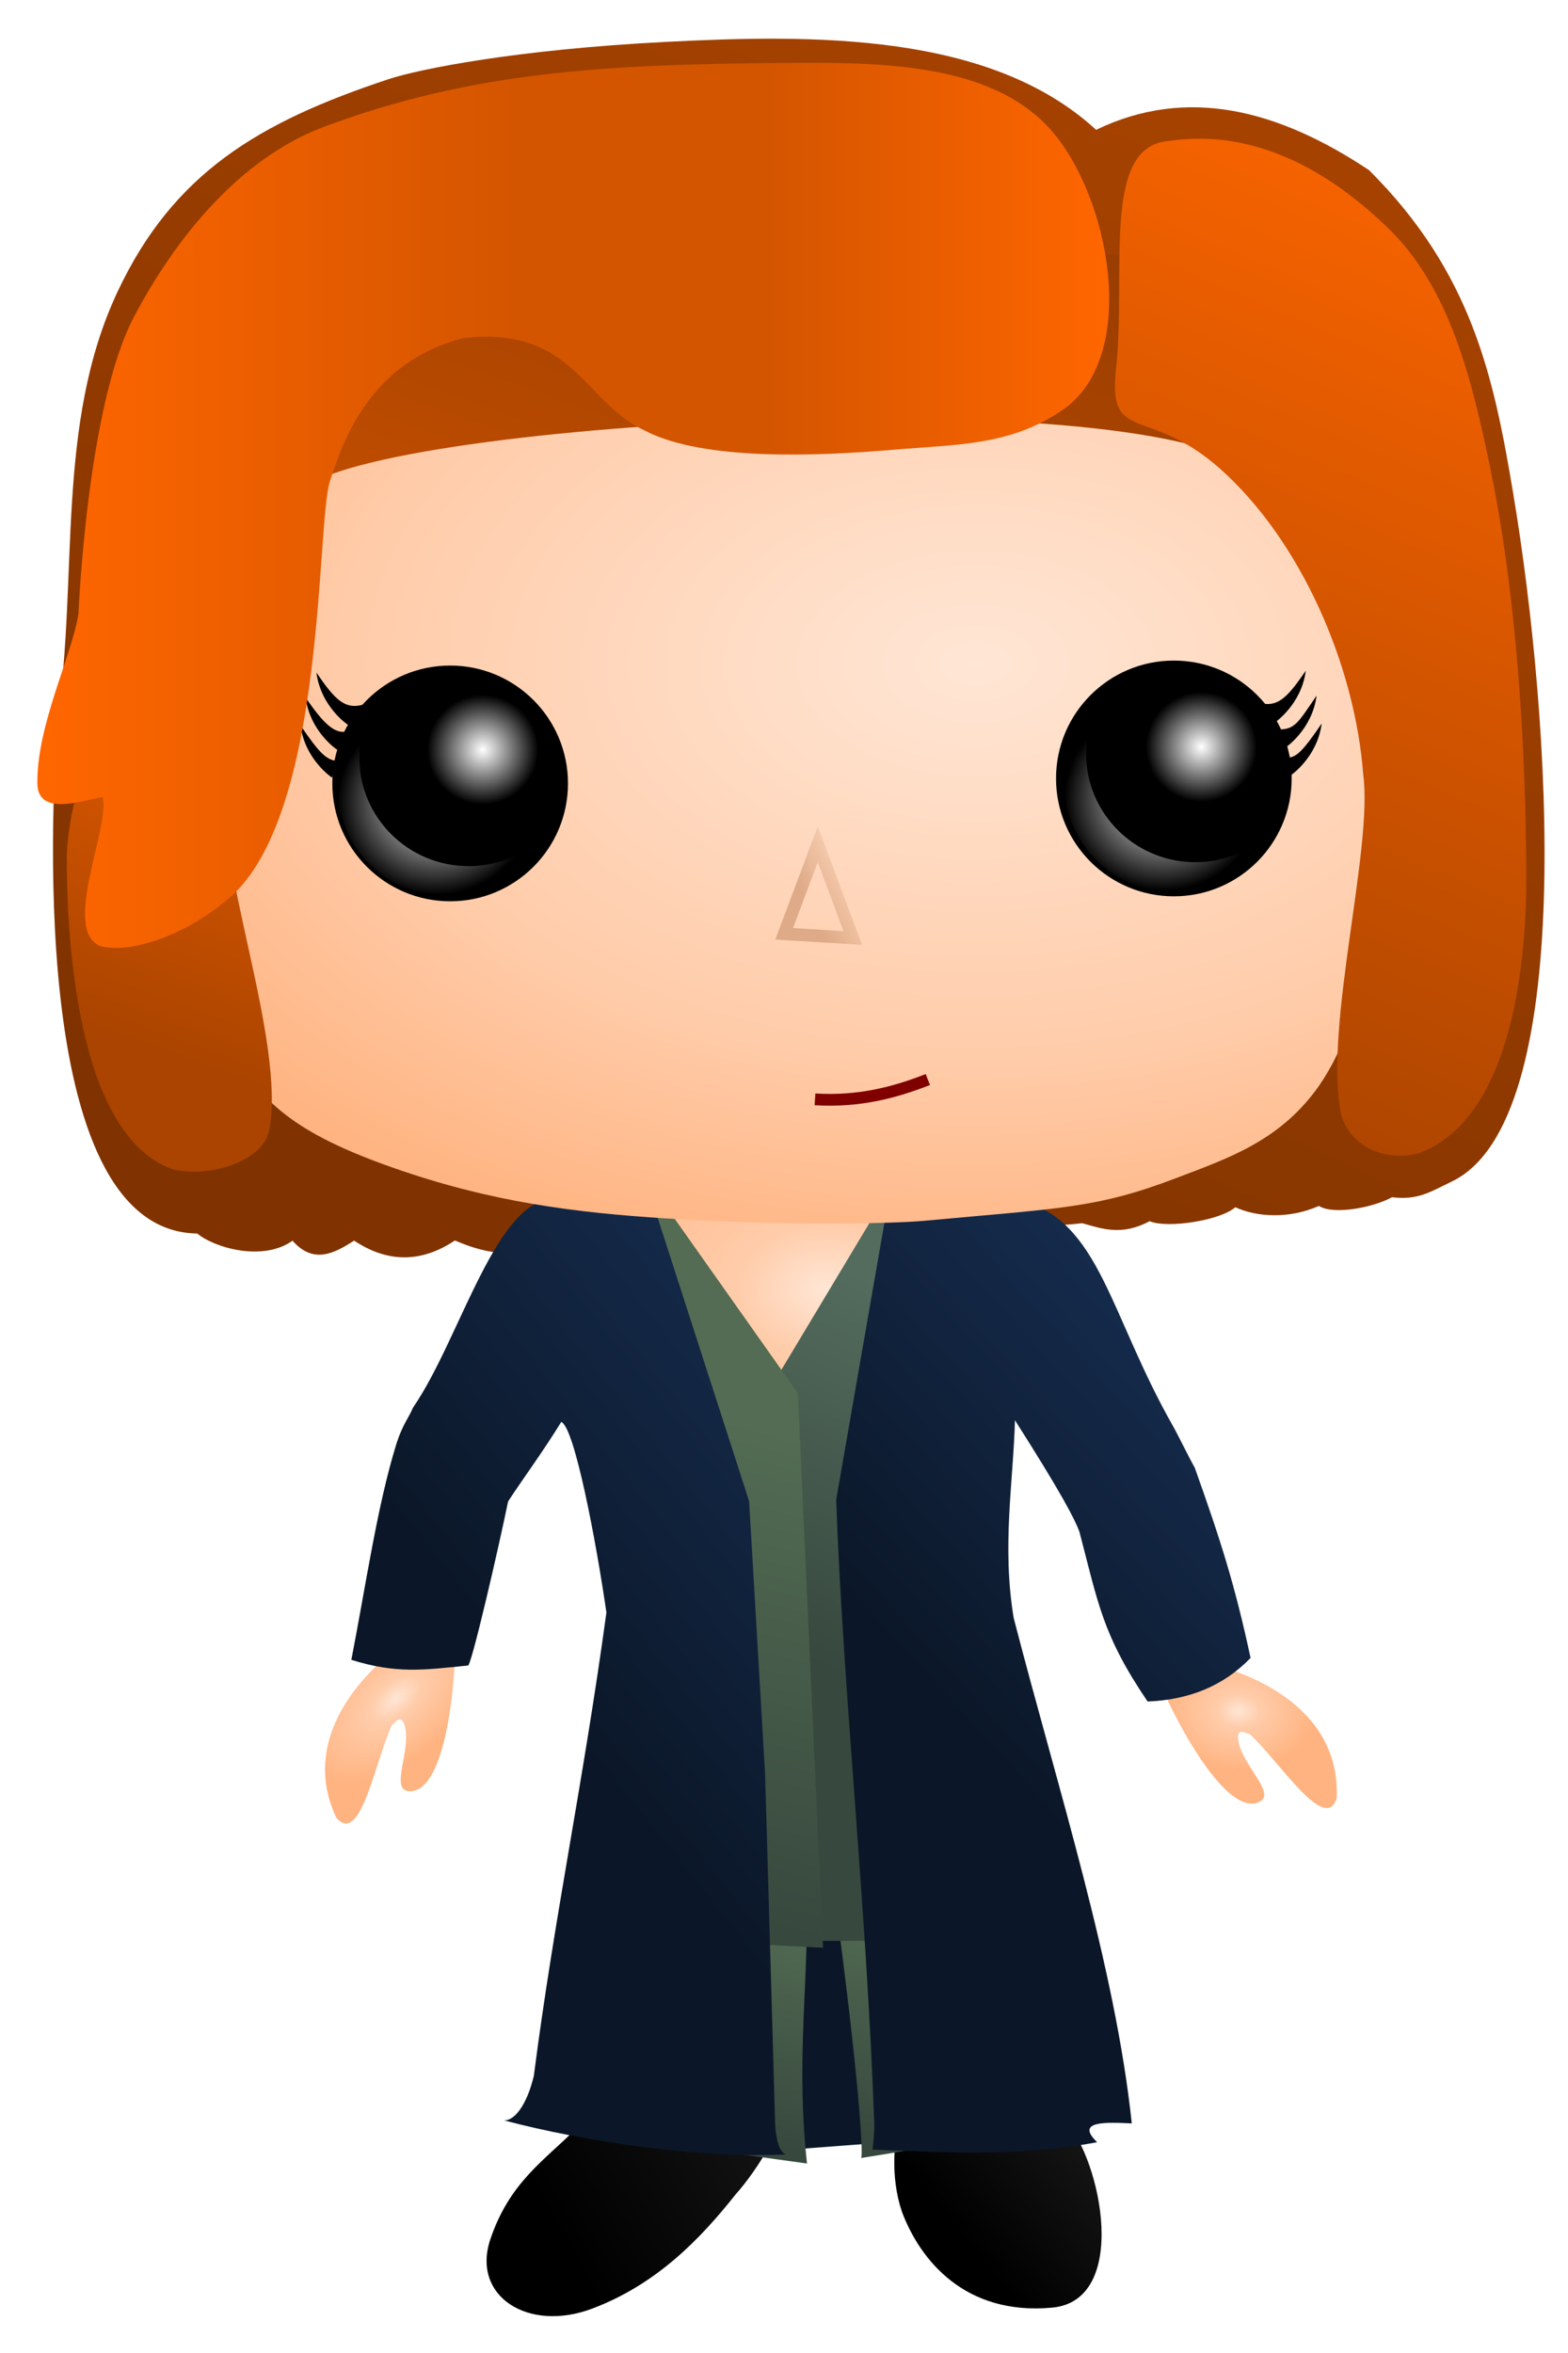
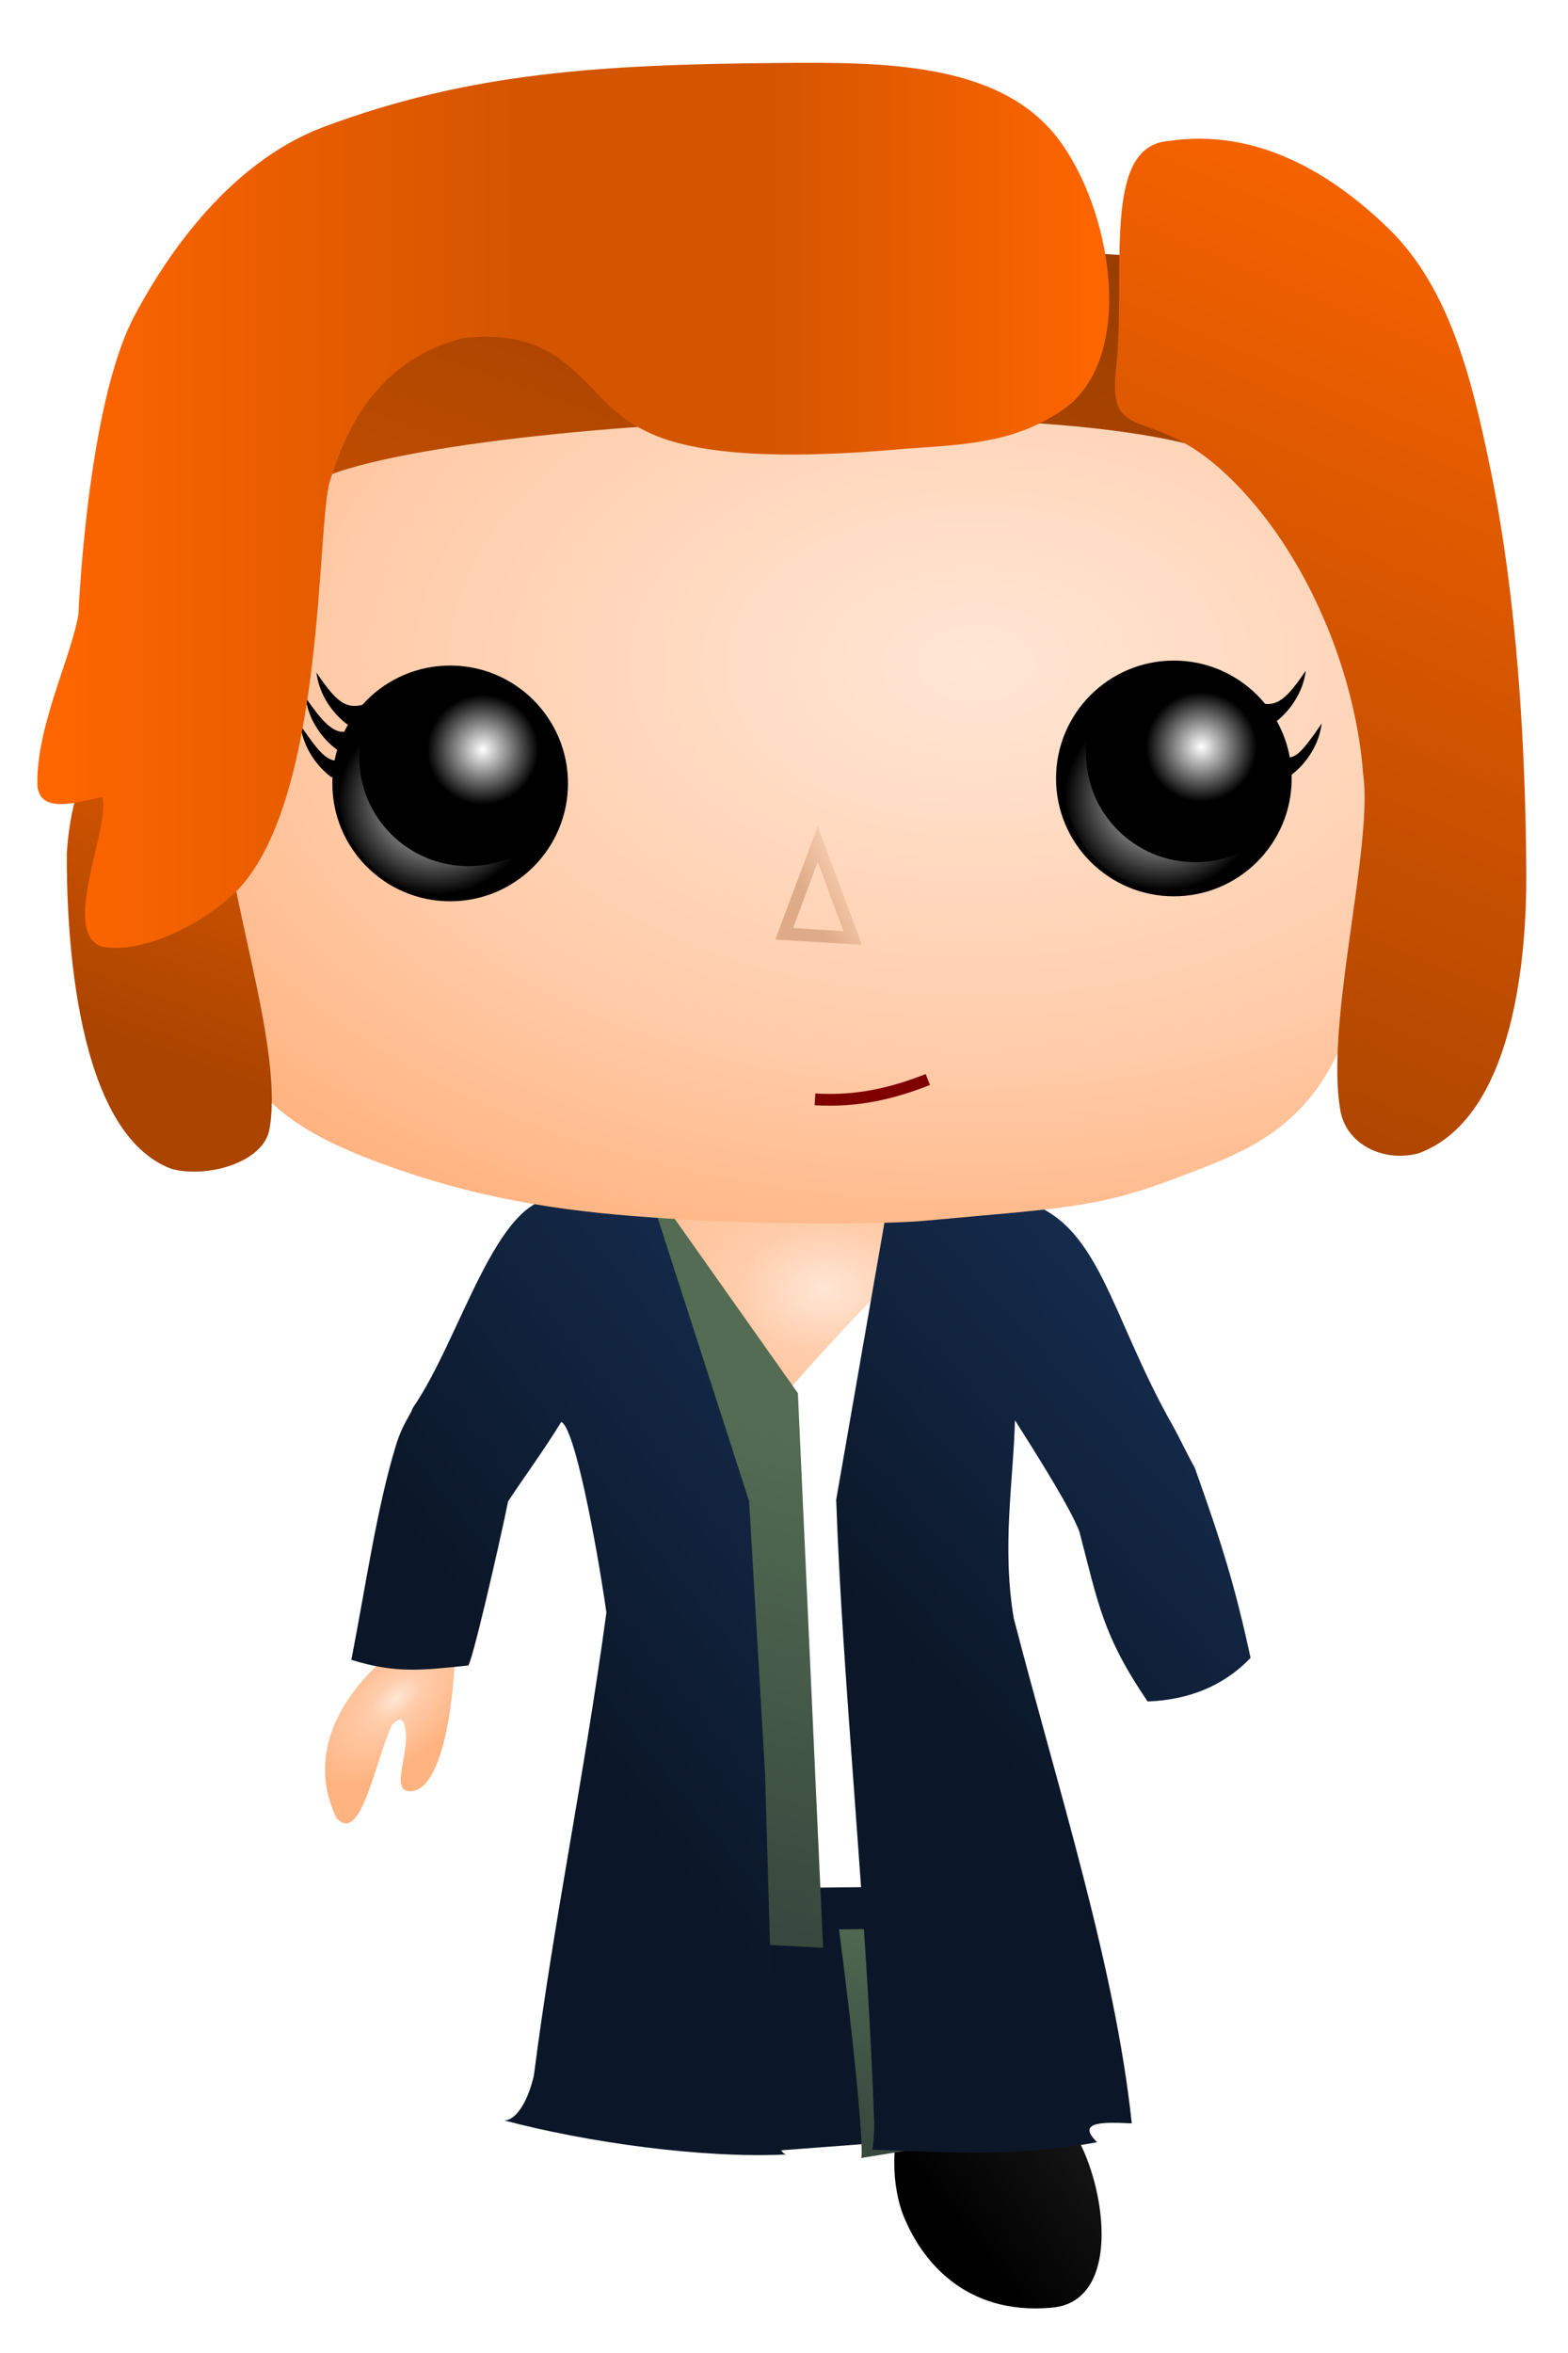
<svg xmlns="http://www.w3.org/2000/svg" xmlns:ns1="http://www.inkscape.org/namespaces/inkscape" xmlns:ns2="http://sodipodi.sourceforge.net/DTD/sodipodi-0.dtd" xmlns:xlink="http://www.w3.org/1999/xlink" width="200" height="300" id="svg2" version="1.1" ns1:version="0.48.5 r10040" ns2:docname="scully.svg">
  <defs id="defs4">
    <linearGradient ns1:collect="always" id="linearGradient3913">
      <stop style="stop-color:#deaa87;stop-opacity:1;" offset="0" id="stop3915" />
      <stop style="stop-color:#deaa87;stop-opacity:0;" offset="1" id="stop3917" />
    </linearGradient>
    <linearGradient ns1:collect="always" id="linearGradient3889">
      <stop style="stop-color:#000000;stop-opacity:1;" offset="0" id="stop3891" />
      <stop style="stop-color:#1a1a1a;stop-opacity:1" offset="1" id="stop3893" />
    </linearGradient>
    <linearGradient id="linearGradient3873">
      <stop style="stop-color:#0b1728;stop-opacity:1" offset="0" id="stop3875" />
      <stop style="stop-color:#162d50;stop-opacity:1" offset="1" id="stop3877" />
    </linearGradient>
    <linearGradient ns1:collect="always" id="linearGradient4187">
      <stop style="stop-color:#536c5d;stop-opacity:1" offset="0" id="stop4189" />
      <stop style="stop-color:#37483e;stop-opacity:1" offset="1" id="stop4191" />
    </linearGradient>
    <linearGradient ns1:collect="always" id="linearGradient4171">
      <stop style="stop-color:#536c53;stop-opacity:1;" offset="0" id="stop4173" />
      <stop style="stop-color:#37483e;stop-opacity:1" offset="1" id="stop4175" />
    </linearGradient>
    <linearGradient id="linearGradient4101">
      <stop id="stop4103" offset="0" style="stop-color:#ffe6d5;stop-opacity:1" />
      <stop style="stop-color:#ffccaa;stop-opacity:1" offset="0.278" id="stop4105" />
      <stop id="stop4107" offset="1" style="stop-color:#ffb380;stop-opacity:1" />
    </linearGradient>
    <linearGradient id="linearGradient4495" ns1:collect="always">
      <stop id="stop4497" offset="0" style="stop-color:#ff6600;stop-opacity:1" />
      <stop style="stop-color:#d45500;stop-opacity:1" offset="0.447" id="stop4501" />
      <stop id="stop4503" offset="0.685" style="stop-color:#d45500;stop-opacity:1" />
      <stop id="stop4499" offset="1" style="stop-color:#ff6600;stop-opacity:1" />
    </linearGradient>
    <linearGradient id="linearGradient4441" ns1:collect="always">
      <stop id="stop4443" offset="0" style="stop-color:#803300;stop-opacity:1" />
      <stop id="stop4445" offset="1" style="stop-color:#d45500;stop-opacity:1" />
    </linearGradient>
    <linearGradient ns1:collect="always" id="linearGradient4382">
      <stop style="stop-color:#ff6600;stop-opacity:1" offset="0" id="stop4384" />
      <stop style="stop-color:#aa4400;stop-opacity:1" offset="1" id="stop4386" />
    </linearGradient>
    <linearGradient ns1:collect="always" id="linearGradient4374">
      <stop style="stop-color:#aa4400;stop-opacity:1" offset="0" id="stop4376" />
      <stop style="stop-color:#803300;stop-opacity:1" offset="1" id="stop4378" />
    </linearGradient>
    <linearGradient id="linearGradient4324">
      <stop style="stop-color:#ffe6d5;stop-opacity:1" offset="0" id="stop4326" />
      <stop id="stop4368" offset="0.624" style="stop-color:#ffccaa;stop-opacity:1" />
      <stop style="stop-color:#ffb380;stop-opacity:1" offset="1" id="stop4328" />
    </linearGradient>
    <linearGradient id="linearGradient3799">
      <stop style="stop-color:#ffffff;stop-opacity:1;" offset="0" id="stop3801" />
      <stop style="stop-color:#ffffff;stop-opacity:0;" offset="1" id="stop3803" />
    </linearGradient>
    <radialGradient ns1:collect="always" xlink:href="#linearGradient3799-3" id="radialGradient3805-2" cx="429.821" cy="163.255" fx="429.821" fy="163.255" r="9.464" gradientUnits="userSpaceOnUse" />
    <linearGradient id="linearGradient3799-3">
      <stop style="stop-color:#ffffff;stop-opacity:1;" offset="0" id="stop3801-1" />
      <stop style="stop-color:#ffffff;stop-opacity:0;" offset="1" id="stop3803-6" />
    </linearGradient>
    <radialGradient ns1:collect="always" xlink:href="#linearGradient3799-2" id="radialGradient3860-8" cx="428.031" cy="161.656" fx="428.031" fy="161.656" r="12.531" gradientTransform="matrix(1,0,0,0.945,0,8.869)" gradientUnits="userSpaceOnUse" />
    <linearGradient id="linearGradient3799-2">
      <stop style="stop-color:#ffffff;stop-opacity:1;" offset="0" id="stop3801-7" />
      <stop style="stop-color:#ffffff;stop-opacity:0;" offset="1" id="stop3803-7" />
    </linearGradient>
    <radialGradient ns1:collect="always" xlink:href="#linearGradient3906-4" id="radialGradient3912-0" cx="433.861" cy="155.347" fx="433.861" fy="155.347" r="7.324" gradientUnits="userSpaceOnUse" />
    <linearGradient ns1:collect="always" id="linearGradient3906-4">
      <stop style="stop-color:#ffffff;stop-opacity:1;" offset="0" id="stop3908-9" />
      <stop style="stop-color:#ffffff;stop-opacity:0;" offset="1" id="stop3910-4" />
    </linearGradient>
    <radialGradient r="12.531" fy="161.656" fx="428.031" cy="161.656" cx="428.031" gradientTransform="matrix(1,0,0,0.945,-279.747,701.348)" gradientUnits="userSpaceOnUse" id="radialGradient3877" xlink:href="#linearGradient3799" ns1:collect="always" />
    <radialGradient r="7.324" fy="155.347" fx="433.861" cy="155.347" cx="433.861" gradientUnits="userSpaceOnUse" id="radialGradient4039" xlink:href="#linearGradient3799" ns1:collect="always" />
    <filter ns1:collect="always" id="filter4018-6" x="-0.3" width="1.6" y="-0.3" height="1.6" color-interpolation-filters="sRGB">
      <feGaussianBlur ns1:collect="always" stdDeviation="1.831" id="feGaussianBlur4020-0" />
    </filter>
    <radialGradient ns1:collect="always" xlink:href="#linearGradient3799" id="radialGradient3860" cx="428.031" cy="161.656" fx="428.031" fy="161.656" r="12.531" gradientTransform="matrix(1,0,0,0.945,-372.449,701.849)" gradientUnits="userSpaceOnUse" />
    <radialGradient ns1:collect="always" xlink:href="#linearGradient3799" id="radialGradient3912" cx="433.861" cy="155.347" fx="433.861" fy="155.347" r="7.324" gradientUnits="userSpaceOnUse" />
    <filter ns1:collect="always" id="filter4018" x="-0.3" width="1.6" y="-0.3" height="1.6" color-interpolation-filters="sRGB">
      <feGaussianBlur ns1:collect="always" stdDeviation="1.831" id="feGaussianBlur4020" />
    </filter>
    <radialGradient ns1:collect="always" xlink:href="#linearGradient4324" id="radialGradient4330" cx="488.93" cy="140.046" fx="488.93" fy="140.046" r="78.569" gradientTransform="matrix(1.614,-0.008,0.005,1.018,-665.405,698.308)" gradientUnits="userSpaceOnUse" />
    <linearGradient ns1:collect="always" xlink:href="#linearGradient4374" id="linearGradient4380" x1="531.41" y1="53.98" x2="455.073" y2="223.449" gradientUnits="userSpaceOnUse" gradientTransform="translate(-372.335,692.985)" />
    <linearGradient ns1:collect="always" xlink:href="#linearGradient4495" id="linearGradient4388" x1="377.102" y1="123.804" x2="513.696" y2="123.804" gradientUnits="userSpaceOnUse" gradientTransform="translate(-372.335,692.985)" />
    <linearGradient gradientTransform="translate(-396.684,707.835)" ns1:collect="always" xlink:href="#linearGradient4441" id="linearGradient4388-6" x1="520.352" y1="27.685" x2="474.93" y2="154.964" gradientUnits="userSpaceOnUse" />
    <linearGradient gradientTransform="translate(-248.353,693.193)" ns1:collect="always" xlink:href="#linearGradient4382" id="linearGradient4388-60" x1="436.265" y1="72.107" x2="382.893" y2="197.177" gradientUnits="userSpaceOnUse" />
    <linearGradient gradientTransform="matrix(-1,0,0,1,453.696,695.541)" ns1:collect="always" xlink:href="#linearGradient4382" id="linearGradient4388-60-4" x1="410.306" y1="126.612" x2="433.846" y2="191.21" gradientUnits="userSpaceOnUse" />
    <radialGradient ns1:collect="always" xlink:href="#linearGradient4324-8" id="radialGradient4330-4" cx="488.93" cy="140.046" fx="488.93" fy="140.046" r="78.569" gradientTransform="matrix(1.614,-0.008,0.005,1.018,-293.069,5.323)" gradientUnits="userSpaceOnUse" />
    <linearGradient id="linearGradient4324-8">
      <stop style="stop-color:#ffe6d5;stop-opacity:1" offset="0" id="stop4326-8" />
      <stop id="stop4368-2" offset="0.624" style="stop-color:#ffccaa;stop-opacity:1" />
      <stop style="stop-color:#ffb380;stop-opacity:1" offset="1" id="stop4328-4" />
    </linearGradient>
    <radialGradient r="78.569" fy="140.745" fx="471.851" cy="140.745" cx="471.851" gradientTransform="matrix(0.521,-0.013,0.01,0.385,-141.904,868.704)" gradientUnits="userSpaceOnUse" id="radialGradient4080" xlink:href="#linearGradient4101" ns1:collect="always" />
    <radialGradient ns1:collect="always" xlink:href="#linearGradient4101" id="radialGradient4119" cx="531.088" cy="279.116" fx="531.088" fy="279.116" r="9.849" gradientTransform="matrix(1,0,0,0.769,-373.093,755.856)" gradientUnits="userSpaceOnUse" />
    <linearGradient ns1:collect="always" xlink:href="#linearGradient4171" id="linearGradient4177" x1="485.714" y1="245.755" x2="469.464" y2="305.219" gradientUnits="userSpaceOnUse" gradientTransform="translate(-372.335,692.985)" />
    <linearGradient ns1:collect="always" xlink:href="#linearGradient4187" id="linearGradient4193" x1="497.857" y1="229.326" x2="477.5" y2="272.362" gradientUnits="userSpaceOnUse" gradientTransform="translate(-372.335,692.985)" />
    <linearGradient ns1:collect="always" xlink:href="#linearGradient4171-3" id="linearGradient4177-0" x1="485.714" y1="245.755" x2="469.464" y2="305.219" gradientUnits="userSpaceOnUse" />
    <linearGradient ns1:collect="always" id="linearGradient4171-3">
      <stop style="stop-color:#536c53;stop-opacity:1;" offset="0" id="stop4173-6" />
      <stop style="stop-color:#37483e;stop-opacity:1" offset="1" id="stop4175-2" />
    </linearGradient>
    <linearGradient gradientTransform="translate(-373.317,719.771)" y2="305.219" x2="469.464" y1="278.255" x1="479.286" gradientUnits="userSpaceOnUse" id="linearGradient4231" xlink:href="#linearGradient4171-3" ns1:collect="always" />
    <linearGradient gradientTransform="translate(-0.982,26.786)" y2="305.219" x2="469.464" y1="278.255" x1="479.286" gradientUnits="userSpaceOnUse" id="linearGradient4231-5" xlink:href="#linearGradient4171-3-8" ns1:collect="always" />
    <linearGradient ns1:collect="always" id="linearGradient4171-3-8">
      <stop style="stop-color:#536c53;stop-opacity:1;" offset="0" id="stop4173-6-8" />
      <stop style="stop-color:#37483e;stop-opacity:1" offset="1" id="stop4175-2-1" />
    </linearGradient>
    <linearGradient y2="305.219" x2="469.464" y1="278.255" x1="479.286" gradientTransform="translate(-355.192,721.75)" gradientUnits="userSpaceOnUse" id="linearGradient4265" xlink:href="#linearGradient4171-3-8" ns1:collect="always" />
    <radialGradient ns1:collect="always" xlink:href="#linearGradient4101-4" id="radialGradient4119-1" cx="531.088" cy="279.116" fx="531.088" fy="279.116" r="9.849" gradientTransform="matrix(1,0,0,0.769,0,65.396)" gradientUnits="userSpaceOnUse" />
    <linearGradient id="linearGradient4101-4">
      <stop id="stop4103-9" offset="0" style="stop-color:#ffe6d5;stop-opacity:1" />
      <stop style="stop-color:#ffccaa;stop-opacity:1" offset="0.278" id="stop4105-8" />
      <stop id="stop4107-2" offset="1" style="stop-color:#ffb380;stop-opacity:1" />
    </linearGradient>
    <radialGradient ns1:collect="always" xlink:href="#linearGradient4101-4" id="radialGradient4339" gradientUnits="userSpaceOnUse" gradientTransform="matrix(1.078,-0.948,-0.508,-0.578,-380.248,1633.762)" cx="531.088" cy="279.116" fx="531.088" fy="279.116" r="9.849" />
    <linearGradient ns1:collect="always" xlink:href="#linearGradient3873" id="linearGradient3879" x1="70.886" y1="971.853" x2="118.814" y2="933.639" gradientUnits="userSpaceOnUse" />
    <linearGradient ns1:collect="always" xlink:href="#linearGradient3873" id="linearGradient3887" x1="119.156" y1="968.603" x2="162.201" y2="929.318" gradientUnits="userSpaceOnUse" />
    <linearGradient ns1:collect="always" xlink:href="#linearGradient3889" id="linearGradient3895" x1="122.994" y1="1038.016" x2="142.116" y2="1022.659" gradientUnits="userSpaceOnUse" />
    <linearGradient ns1:collect="always" xlink:href="#linearGradient3889" id="linearGradient3903" x1="70.714" y1="1036.291" x2="105.357" y2="1016.648" gradientUnits="userSpaceOnUse" />
    <linearGradient ns1:collect="always" xlink:href="#linearGradient3913" id="linearGradient3919" x1="103.263" y1="868.245" x2="110.582" y2="864.709" gradientUnits="userSpaceOnUse" />
  </defs>
  <ns2:namedview id="base" pagecolor="#ffffff" bordercolor="#666666" borderopacity="1.0" ns1:pageopacity="0.0" ns1:pageshadow="2" ns1:zoom="2.8" ns1:cx="-44.137459" ns1:cy="100.0307" ns1:document-units="px" ns1:current-layer="layer4" showgrid="false" ns1:snap-bbox="true" ns1:window-width="1366" ns1:window-height="716" ns1:window-x="-8" ns1:window-y="-8" ns1:window-maximized="1" ns1:showpageshadow="false" />
  <g ns1:groupmode="layer" id="layer4" ns1:label="BackBase" style="display:inline" transform="translate(0,-752.362)">
-     <path style="fill:url(#linearGradient4380);fill-opacity:1;stroke:none" d="m 7.308,844.276 c 2.718,-18.465 -0.267,-37.735 7.648,-54.639 7.141,-15.253 18.125,-21.718 34.587,-27.177 3.928,-1.303 16.34,-3.779 35.299,-4.754 18.867,-0.97 41.46,-1.228 54.967,11.209 11.604,-5.593 23.208,-2.576 34.812,5.138 13.169,13.121 15.92,26.43 18.402,41.294 4.827,28.919 8.145,79.844 -7.765,87.613 -2.995,1.462 -4.441,2.425 -7.71,2.045 -2.348,1.302 -7.426,2.297 -9.323,1.111 -3.852,1.696 -7.951,1.408 -10.661,0.166 -1.9,1.688 -8.674,2.74 -10.924,1.78 -3.555,1.89 -6.031,0.98 -8.595,0.254 -6.779,0.798 -10.269,-0.284 -14.904,-0.712 l -37.749,0.097 c -4.214,2.054 -8.878,2.758 -13.763,2.797 -5.888,2.974 -10.654,1.273 -13.605,0.019 -4.286,2.863 -8.572,2.869 -12.858,0.018 -2.618,1.704 -5.236,2.992 -7.854,0.011 -3.849,2.745 -10.068,0.843 -12.146,-0.913 C 2.841,909.349 6.888,851.493 7.308,844.276 z" id="rect3496" ns1:connector-curvature="0" ns2:nodetypes="csssccasccccccccccccc" />
    <path style="fill:#0b1728;fill-opacity:1;stroke:none;display:inline" d="m 95.79,993.115 17.679,-0.179 2.857,32.321 -18.929,1.429 z" id="rect4195" ns1:connector-curvature="0" ns2:nodetypes="ccccc" />
  </g>
  <g ns1:groupmode="layer" id="layer7" ns1:label="NeckLimbs" style="display:inline" transform="translate(0,-752.362)">
    <path style="fill:url(#radialGradient4080);fill-opacity:1;display:inline" d="m 75.478,905.194 c 14.926,0.003 47.809,1.122 47.73,1.01 0.054,-0.034 -12.882,11.94 -23.921,24.906 0.536,0.392 -13.573,-15.794 -23.809,-25.916 z" id="rect2997-5" ns1:connector-curvature="0" ns2:nodetypes="cccc" />
-     <path style="fill:url(#radialGradient4119);fill-opacity:1;stroke:none" d="m 148.777,968.792 c 2.312,5.051 8.146,15.321 11.932,13.258 2.109,-1.149 -2.567,-4.845 -2.785,-8.066 -0.105,-1.558 1.385,-0.356 1.399,-0.601 3.902,3.558 9.657,12.788 11.172,8.288 0.424,-8.429 -5.73,-13.672 -13.132,-16.289 z" id="path4109" ns1:connector-curvature="0" ns2:nodetypes="csscccc" />
-     <path style="fill:url(#linearGradient3903);stroke:none;fill-opacity:1" d="m 73.395,1023.846 c -3.994,3.996 -8.405,6.766 -10.85,14.015 -2.445,7.25 4.813,11.927 12.997,8.839 8.184,-3.087 13.75,-8.832 18.309,-14.584 2.736,-3.035 6.868,-9.691 5.556,-11.049 z" id="path4121" ns1:connector-curvature="0" ns2:nodetypes="czzccc" />
+     <path style="fill:url(#linearGradient3903);stroke:none;fill-opacity:1" d="m 73.395,1023.846 z" id="path4121" ns1:connector-curvature="0" ns2:nodetypes="czzccc" />
    <path style="fill:url(#linearGradient3895);stroke:none;fill-opacity:1" d="m 135.775,1022.581 c 4.853,5.384 8.235,23.088 -1.562,23.996 -11.151,1.034 -16.859,-6.072 -19.17,-12.216 -1.524,-4.502 -1.049,-9.637 -0.052,-12.151 z" id="path4121-0" ns1:connector-curvature="0" ns2:nodetypes="csccc" />
    <path style="fill:url(#radialGradient4339);fill-opacity:1;stroke:none;display:inline" d="m 58.011,963.899 c -0.195,5.551 -1.638,17.274 -5.926,16.824 -2.389,-0.251 0.51,-5.459 -0.526,-8.517 -0.501,-1.479 -1.416,0.203 -1.523,-0.017 -2.237,4.783 -4.005,15.516 -7.132,11.943 -3.629,-7.62 0.04,-14.824 5.869,-20.083 z" id="path4109-4" ns1:connector-curvature="0" ns2:nodetypes="csscccc" />
  </g>
  <g ns1:groupmode="layer" id="layer9" ns1:label="Suit" transform="translate(0,-752.362)">
    <path style="fill:url(#linearGradient4265);fill-opacity:1;stroke:none" d="m 121.058,998.22 10.714,25.714 -21.964,3.571 c 0.299,0.322 0.07,-7.116 -2.79,-29.159 z" id="path4169-4-2" ns1:connector-curvature="0" ns2:nodetypes="ccccc" />
-     <path style="fill:url(#linearGradient4193);fill-opacity:1;stroke:none" d="m 111.593,907.133 -13.393,22.321 5,70.357 9.643,0 3.75,-93.214 z" id="path4167" ns1:connector-curvature="0" ns2:nodetypes="cccccc" />
-     <path style="fill:url(#linearGradient4231);fill-opacity:1;stroke:none" d="m 102.933,996.24 c -0.001,10.653 -1.342,19.632 0,31.964 L 79.718,1024.99 93.357,996.724 z" id="path4169-4" ns1:connector-curvature="0" ns2:nodetypes="ccccc" />
    <path style="fill:url(#linearGradient4177);fill-opacity:1;stroke:none" d="m 84.986,906.24 16.786,23.75 3.214,70.714 -10,-0.536 -15.536,-94.286 z" id="path4169" ns1:connector-curvature="0" ns2:nodetypes="cccccc" />
  </g>
  <g ns1:groupmode="layer" id="layer8" ns1:label="Coat" style="display:inline" transform="translate(0,-752.362)">
    <path style="fill:url(#linearGradient3879);fill-opacity:1;stroke:none" d="m 83.496,906.415 -12.374,-1.263 c -7.808,-0.46 -12.311,17.809 -18.466,26.713 -0.353,1.013 -1.305,2.02 -2.15,4.765 -2.399,7.794 -3.846,17.878 -5.692,27.356 5.724,1.784 9.127,1.312 14.851,0.727 0.335,0.6 3.946,-15.06 5.143,-20.923 1.825,-2.808 4.477,-6.378 6.775,-10.132 1.684,0.606 4.444,15.154 5.765,24.292 -2.977,21.846 -6.648,38.789 -9.257,59.076 -0.945,3.942 -2.566,5.724 -3.788,5.682 10.607,2.817 25.333,4.859 35.94,4.345 -0.73,-0.277 -1.202,-1.463 -1.368,-3.72 l -1.287,-44.78 -2.039,-34.793 z" id="path4162" ns1:connector-curvature="0" ns2:nodetypes="cccscccccccccccc" />
    <path style="fill:url(#linearGradient3887);fill-opacity:1;stroke:none" d="m 113.043,906.921 17.173,-1.515 c 10.1,2.69 11.245,14.428 19.405,28.786 0.646,1.137 2.09,4.123 2.763,5.276 3.332,9.34 5.117,14.935 7.127,24.274 -3.481,3.613 -7.918,5.347 -13.132,5.556 -5.743,-8.456 -6.3,-12.507 -8.69,-21.611 -0.56,-1.567 -2.26,-4.874 -8.23,-14.249 -0.212,7.842 -1.685,16.077 -0.161,25.221 5.652,21.834 12.949,44.412 15.06,64.43 -3.091,-0.132 -7.33,-0.41 -4.419,2.399 -10.205,1.899 -19.352,1.279 -28.663,0.945 -0.047,0.57 0.284,-2.004 0.235,-3.35 -1.009,-28.106 -4.017,-55.567 -4.855,-79.511 z" id="path4164" ns1:connector-curvature="0" ns2:nodetypes="ccscccccccccscc" />
  </g>
  <g ns1:label="Head" ns1:groupmode="layer" id="layer1" style="display:inline" transform="translate(0,-752.362)">
    <path style="fill:url(#radialGradient4330);fill-opacity:1" d="m 59,792.773 80.055,0 c 21.266,0 38.386,17.12 38.386,38.386 0,0 2.539,43.963 -9.643,60.251 -4.903,6.555 -11.323,8.7 -17.902,11.201 -10.049,3.821 -14.666,3.792 -31.801,5.381 -5.106,0.474 -19.791,0.578 -33.139,-0.283 -11.522,-0.743 -22.254,-2.043 -34.884,-6.485 -14.255,-5.014 -17.461,-9.332 -22.136,-17.493 -8.794,-15.353 -7.321,-52.572 -7.321,-52.572 0,-21.266 17.12,-38.386 38.386,-38.386 z" id="rect2997" ns1:connector-curvature="0" ns2:nodetypes="ssssasssass" />
    <circle style="fill:#000000" id="path3001" transform="matrix(1.044,0,0,1.044,-383.668,703.246)" cx="422.496" cy="142.72" r="14.395" ns2:cx="422.49631" ns2:cy="142.71982" ns2:rx="14.394673" ns2:ry="14.394673" d="m 436.891,142.72 c 0,7.95 -6.445,14.395 -14.395,14.395 -7.95,0 -14.395,-6.445 -14.395,-14.395 0,-7.95 6.445,-14.395 14.395,-14.395 7.95,0 14.395,6.445 14.395,14.395 z" />
    <circle style="fill:#000000;display:inline" id="path3001-1" transform="matrix(1.044,0,0,1.044,-291.359,702.612)" cx="422.496" cy="142.72" r="14.395" ns2:cx="422.49631" ns2:cy="142.71982" ns2:rx="14.394673" ns2:ry="14.394673" d="m 436.891,142.72 c 0,7.95 -6.445,14.395 -14.395,14.395 -7.95,0 -14.395,-6.445 -14.395,-14.395 0,-7.95 6.445,-14.395 14.395,-14.395 7.95,0 14.395,6.445 14.395,14.395 z" />
    <path style="fill:none;stroke:url(#linearGradient3919);stroke-width:1.6;stroke-linecap:butt;stroke-linejoin:miter;stroke-miterlimit:4;stroke-opacity:1;stroke-dasharray:none;fill-opacity:1" d="m 104.308,859.99 -4.286,11.429 8.75,0.536 z" id="path3027" ns1:connector-curvature="0" ns2:nodetypes="cccc" />
    <path style="fill:#000000;fill-rule:evenodd;stroke:none" d="m 160.611,841.966 c 2.315,0.631 3.56,-0.595 5.943,-4.093 -0.572,4.386 -4.016,6.66 -4.016,6.66 z" id="path3369" ns1:connector-curvature="0" ns2:nodetypes="cccc" />
-     <path style="fill:#000000;fill-rule:evenodd;stroke:none;display:inline" d="m 163,845.364 c 2.157,0.031 2.55,-0.816 4.933,-4.314 -0.572,4.386 -4.016,6.66 -4.016,6.66 z" id="path3369-4" ns1:connector-curvature="0" ns2:nodetypes="cccc" />
    <path style="fill:#000000;fill-rule:evenodd;stroke:none;display:inline" d="m 164.092,848.92 c 1.178,0.158 2.108,-0.816 4.491,-4.314 -0.572,4.386 -4.016,6.66 -4.016,6.66 z" id="path3369-4-0" ns1:connector-curvature="0" ns2:nodetypes="cccc" />
    <path style="fill:#000000;fill-rule:evenodd;stroke:none;display:inline" d="m 46.303,842.208 c -2.315,0.631 -3.56,-0.595 -5.943,-4.093 0.572,4.386 4.016,6.66 4.016,6.66 z" id="path3369-5" ns1:connector-curvature="0" ns2:nodetypes="cccc" />
    <path style="fill:#000000;fill-rule:evenodd;stroke:none;display:inline" d="m 44.293,845.605 c -1.525,0.379 -2.929,-0.816 -5.312,-4.314 0.572,4.386 4.016,6.66 4.016,6.66 z" id="path3369-4-1" ns1:connector-curvature="0" ns2:nodetypes="cccc" />
    <path style="fill:#000000;fill-rule:evenodd;stroke:none;display:inline" d="m 43.025,849.387 c -1.421,-0.127 -2.31,-1.042 -4.693,-4.539 0.572,4.386 4.016,6.66 4.016,6.66 z" id="path3369-4-0-4" ns1:connector-curvature="0" ns2:nodetypes="cccc" />
    <path style="fill:none;stroke:#800000;stroke-width:1.5;stroke-linecap:butt;stroke-linejoin:miter;stroke-miterlimit:4;stroke-opacity:1;stroke-dasharray:none" d="m 103.952,892.526 c 5.588,0.343 10.144,-0.862 14.395,-2.526 l 0,0" id="path3502" ns1:connector-curvature="0" ns2:nodetypes="ccc" />
  </g>
  <g ns1:groupmode="layer" id="layer6" ns1:label="FrontBase2" style="display:inline" transform="translate(0,-752.362)">
    <path style="fill:url(#linearGradient4388-6);fill-opacity:1;fill-rule:evenodd;stroke:none;display:inline" d="m 39.621,778.415 -0.701,36.032 c 12.591,-8.911 112.747,-13.765 121.758,-0.973 l -1.619,-27.589 z" id="path3500-3" ns1:connector-curvature="0" ns2:nodetypes="ccccc" />
    <path style="fill:url(#linearGradient4388-60-4);fill-opacity:1;fill-rule:evenodd;stroke:none;display:inline" d="m 8.52,861.145 c 0.896,-14.423 8.748,-19.226 8.748,-19.226 6.043,-1.244 13.591,-3.996 11.698,11.899 -1.27,9.347 7.384,31.278 5.41,42.496 -0.754,4.283 -7.967,6.29 -12.487,5.081 C 9.525,896.811 8.475,870.997 8.52,861.145 z" id="path3500-2-7" ns1:connector-curvature="0" ns2:nodetypes="cscscc" />
  </g>
  <g ns1:groupmode="layer" id="layer5" ns1:label="FrontBase1" style="display:inline" transform="translate(0,-752.362)">
    <path style="fill:url(#linearGradient4388);fill-opacity:1;fill-rule:evenodd;stroke:none" d="m 135.519,804.643 c 9.506,-6.474 6.42,-25.713 -0.758,-34.85 -7.509,-9.559 -22.469,-9.51 -35.233,-9.405 -22.744,0.187 -39.599,1.192 -58.206,8.143 -10.706,3.999 -18.916,14.133 -24.244,24.244 -5.988,11.364 -7.071,37.881 -7.071,37.881 -0.9,5.455 -5.343,14.235 -5.239,21.616 0.059,4.227 5.738,2.144 8.301,1.711 1.112,3.568 -5.389,17.194 -0.158,19.036 3.959,0.928 11.241,-1.491 16.983,-6.755 11.696,-11.366 10.44,-47.094 12.185,-52.528 1.546,-4.817 4.956,-15.205 17.025,-18.265 14.049,-1.597 15.333,8.222 23.19,11.816 7.411,3.84 21.863,3.251 31.759,2.408 8.047,-0.686 14.745,-0.474 21.466,-5.051 z" id="path3500" ns1:connector-curvature="0" ns2:nodetypes="sassacsccccccss" />
    <path style="fill:url(#linearGradient4388-60);fill-opacity:1;fill-rule:evenodd;stroke:none;display:inline" d="m 194.68,863.797 c -0.072,-15.886 -1.142,-35.25 -4.686,-52.19 -2.229,-10.65 -5.019,-22.426 -12.804,-30.027 -7.238,-7.067 -16.877,-12.947 -28.191,-11.234 -8.559,0.716 -5.323,16.713 -6.635,28.905 -1.108,9.889 3.997,4.655 13.264,12.885 10.215,9.072 17.197,24.931 18.25,38.976 1.27,9.347 -4.884,31.635 -2.91,42.853 0.754,4.283 5.467,6.647 9.987,5.438 12.364,-4.584 13.771,-25.754 13.726,-35.607 z" id="path3500-2" ns1:connector-curvature="0" ns2:nodetypes="ssaccscscs" />
  </g>
  <g ns1:groupmode="layer" id="layer3" ns1:label="Lighting" style="display:inline" transform="translate(0,-752.362)">
    <path style="fill:url(#radialGradient3860);fill-opacity:1;stroke:none;display:inline" d="m 47.301,842.793 c -2.595,2.502 -4.25,6.022 -4.25,9.938 0,7.586 6.075,13.75 13.562,13.75 4.849,0 9.104,-2.59 11.5,-6.469 -2.328,1.738 -5.209,2.781 -8.344,2.781 -7.697,0 -13.938,-6.188 -13.938,-13.844 0,-2.21 0.544,-4.302 1.469,-6.156 z" id="path3797" ns1:connector-curvature="0" />
    <path style="fill:url(#radialGradient3877);fill-opacity:1;stroke:none;display:inline" d="m 140.003,842.292 c -2.595,2.502 -4.25,6.022 -4.25,9.938 0,7.586 6.075,13.75 13.562,13.75 4.849,0 9.104,-2.59 11.5,-6.469 -2.328,1.738 -5.209,2.781 -8.344,2.781 -7.697,0 -13.938,-6.188 -13.938,-13.844 0,-2.21 0.544,-4.302 1.469,-6.156 z" id="path3797-1" ns1:connector-curvature="0" />
    <circle style="fill:url(#radialGradient3912);fill-opacity:1;stroke:none;display:inline;filter:url(#filter4018)" id="path3896" transform="matrix(0.968,0,0,0.957,-358.402,699.276)" cx="433.861" cy="155.347" r="7.324" ns2:cx="433.8605" ns2:cy="155.34673" ns2:rx="7.323606" ns2:ry="7.323606" d="m 441.184,155.347 c 0,4.045 -3.279,7.324 -7.324,7.324 -4.045,0 -7.324,-3.279 -7.324,-7.324 0,-4.045 3.279,-7.324 7.324,-7.324 4.045,0 7.324,3.279 7.324,7.324 z" />
    <circle style="fill:url(#radialGradient4039);fill-opacity:1;stroke:none;display:inline;filter:url(#filter4018-6)" id="path3896-3" transform="matrix(0.968,0,0,0.957,-266.752,698.919)" cx="433.861" cy="155.347" r="7.324" ns2:cx="433.8605" ns2:cy="155.34673" ns2:rx="7.323606" ns2:ry="7.323606" d="m 441.184,155.347 c 0,4.045 -3.279,7.324 -7.324,7.324 -4.045,0 -7.324,-3.279 -7.324,-7.324 0,-4.045 3.279,-7.324 7.324,-7.324 4.045,0 7.324,3.279 7.324,7.324 z" />
  </g>
</svg>